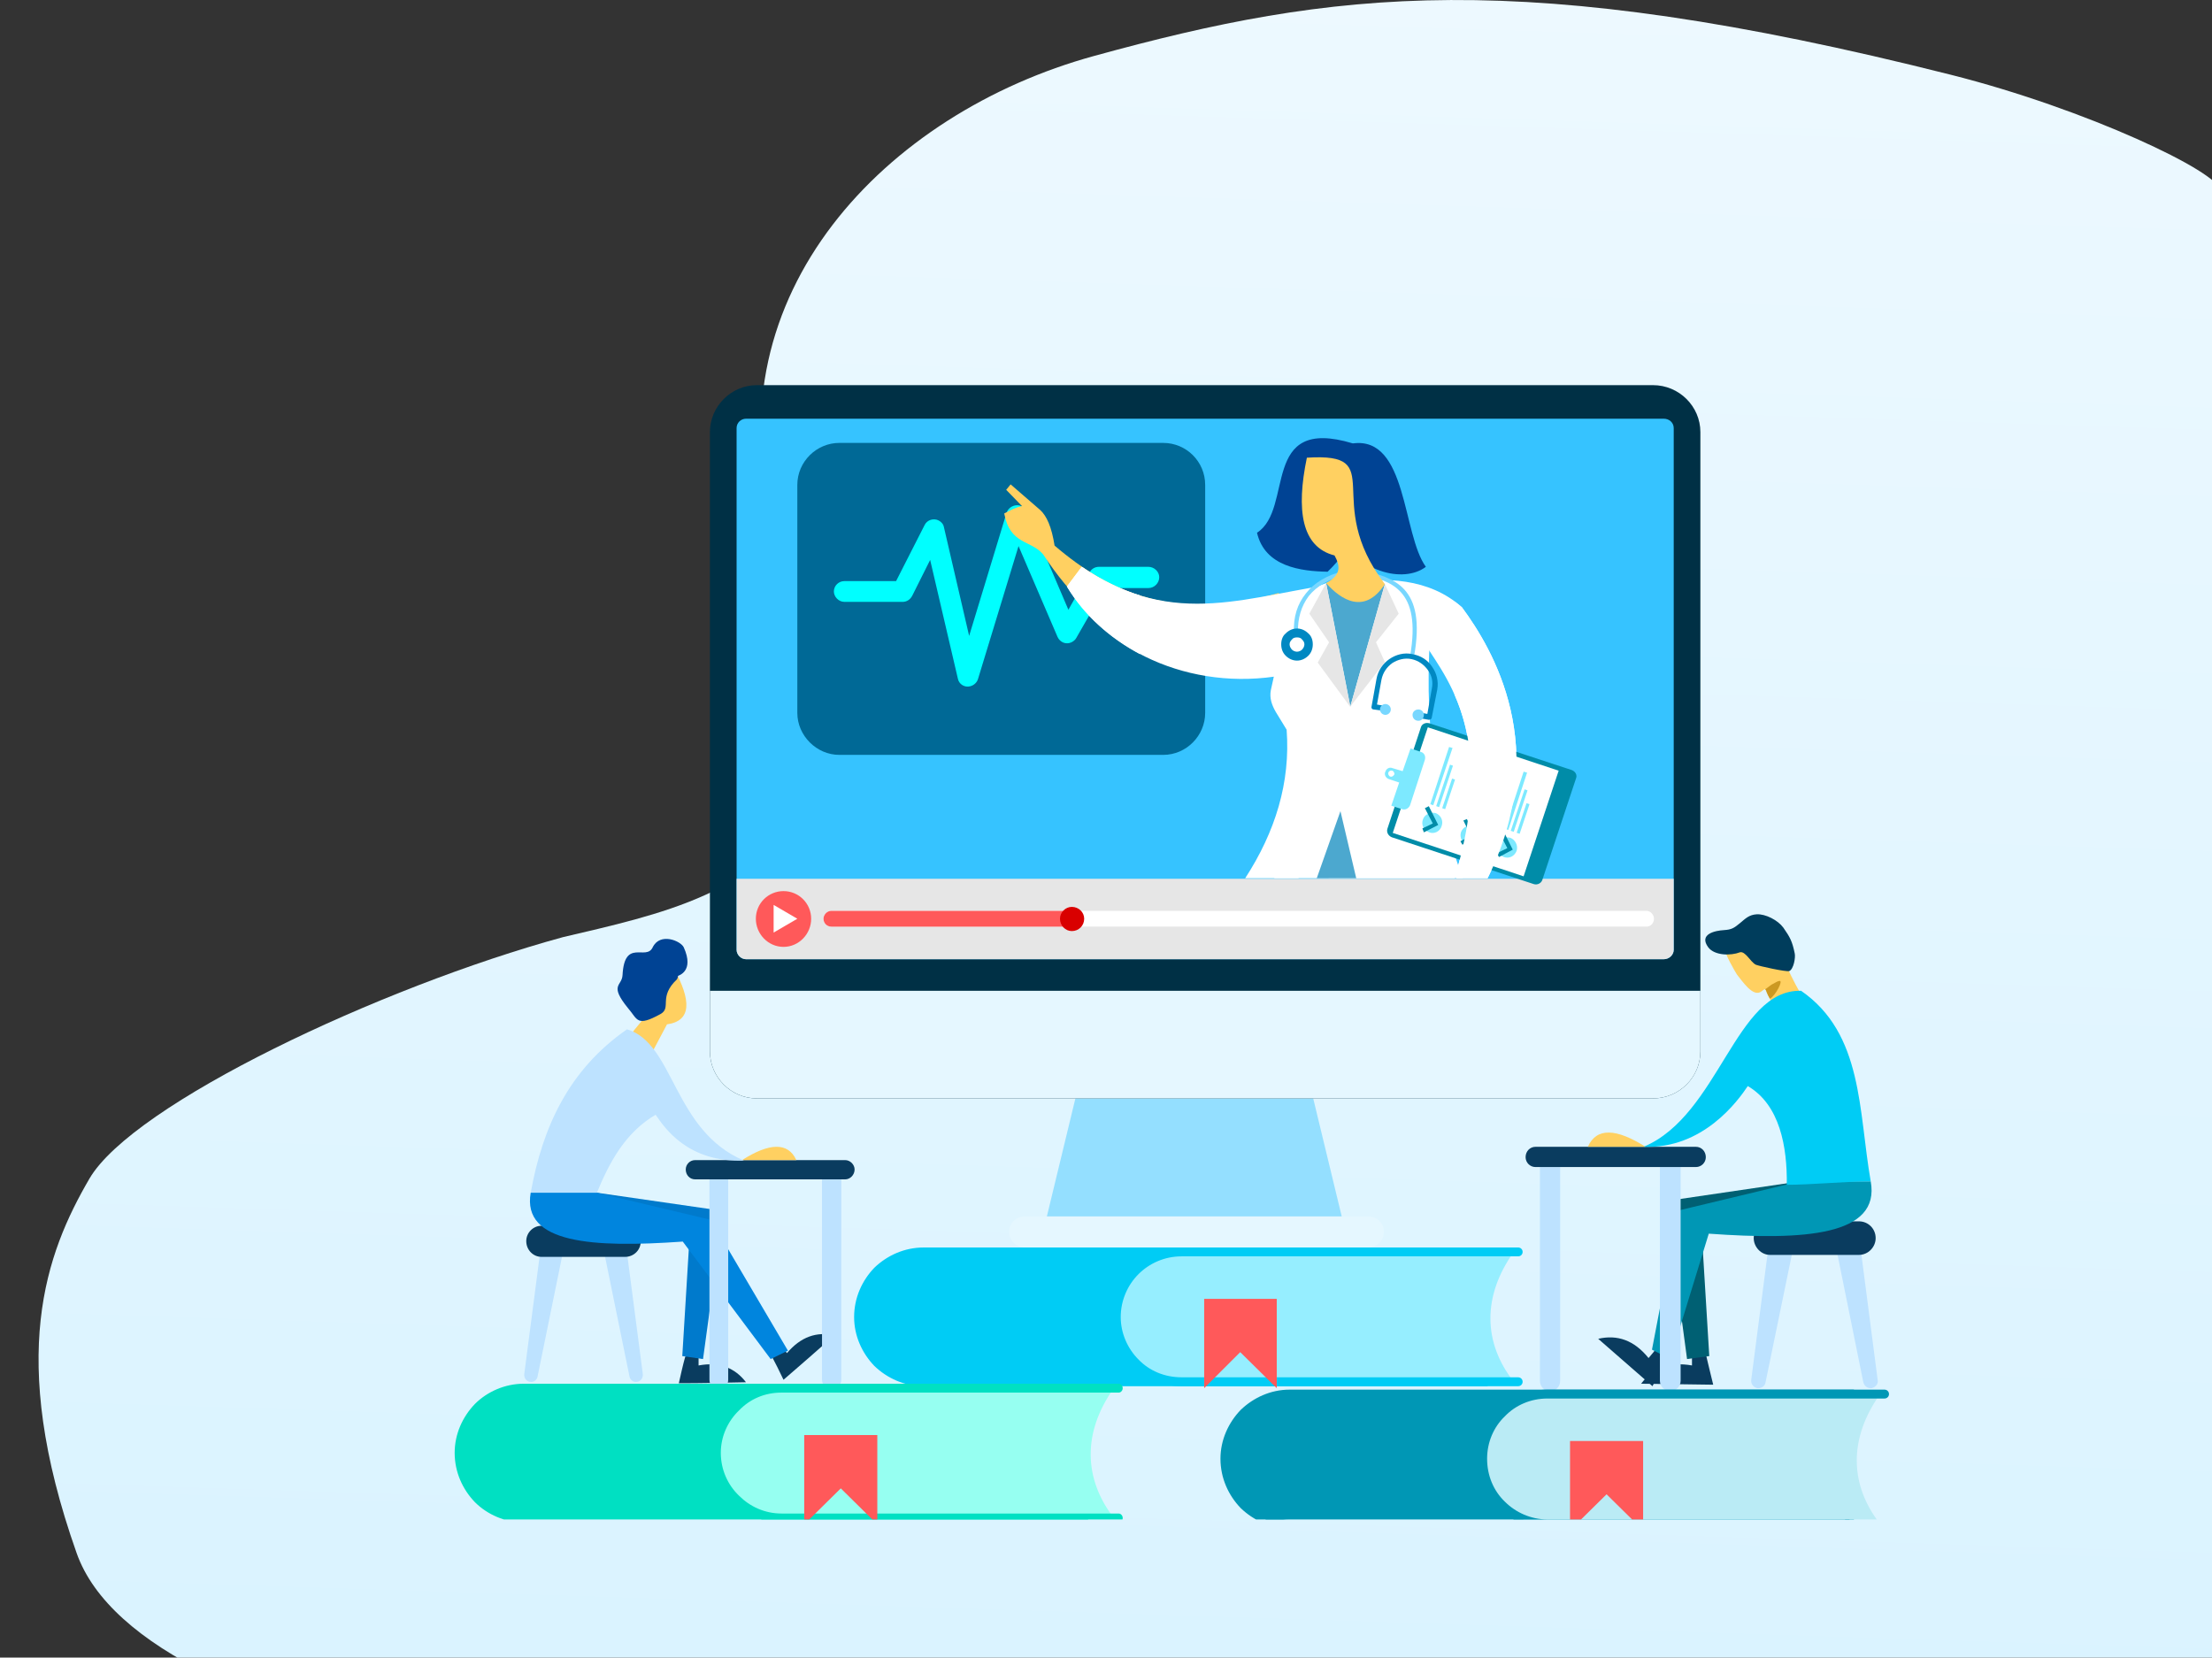
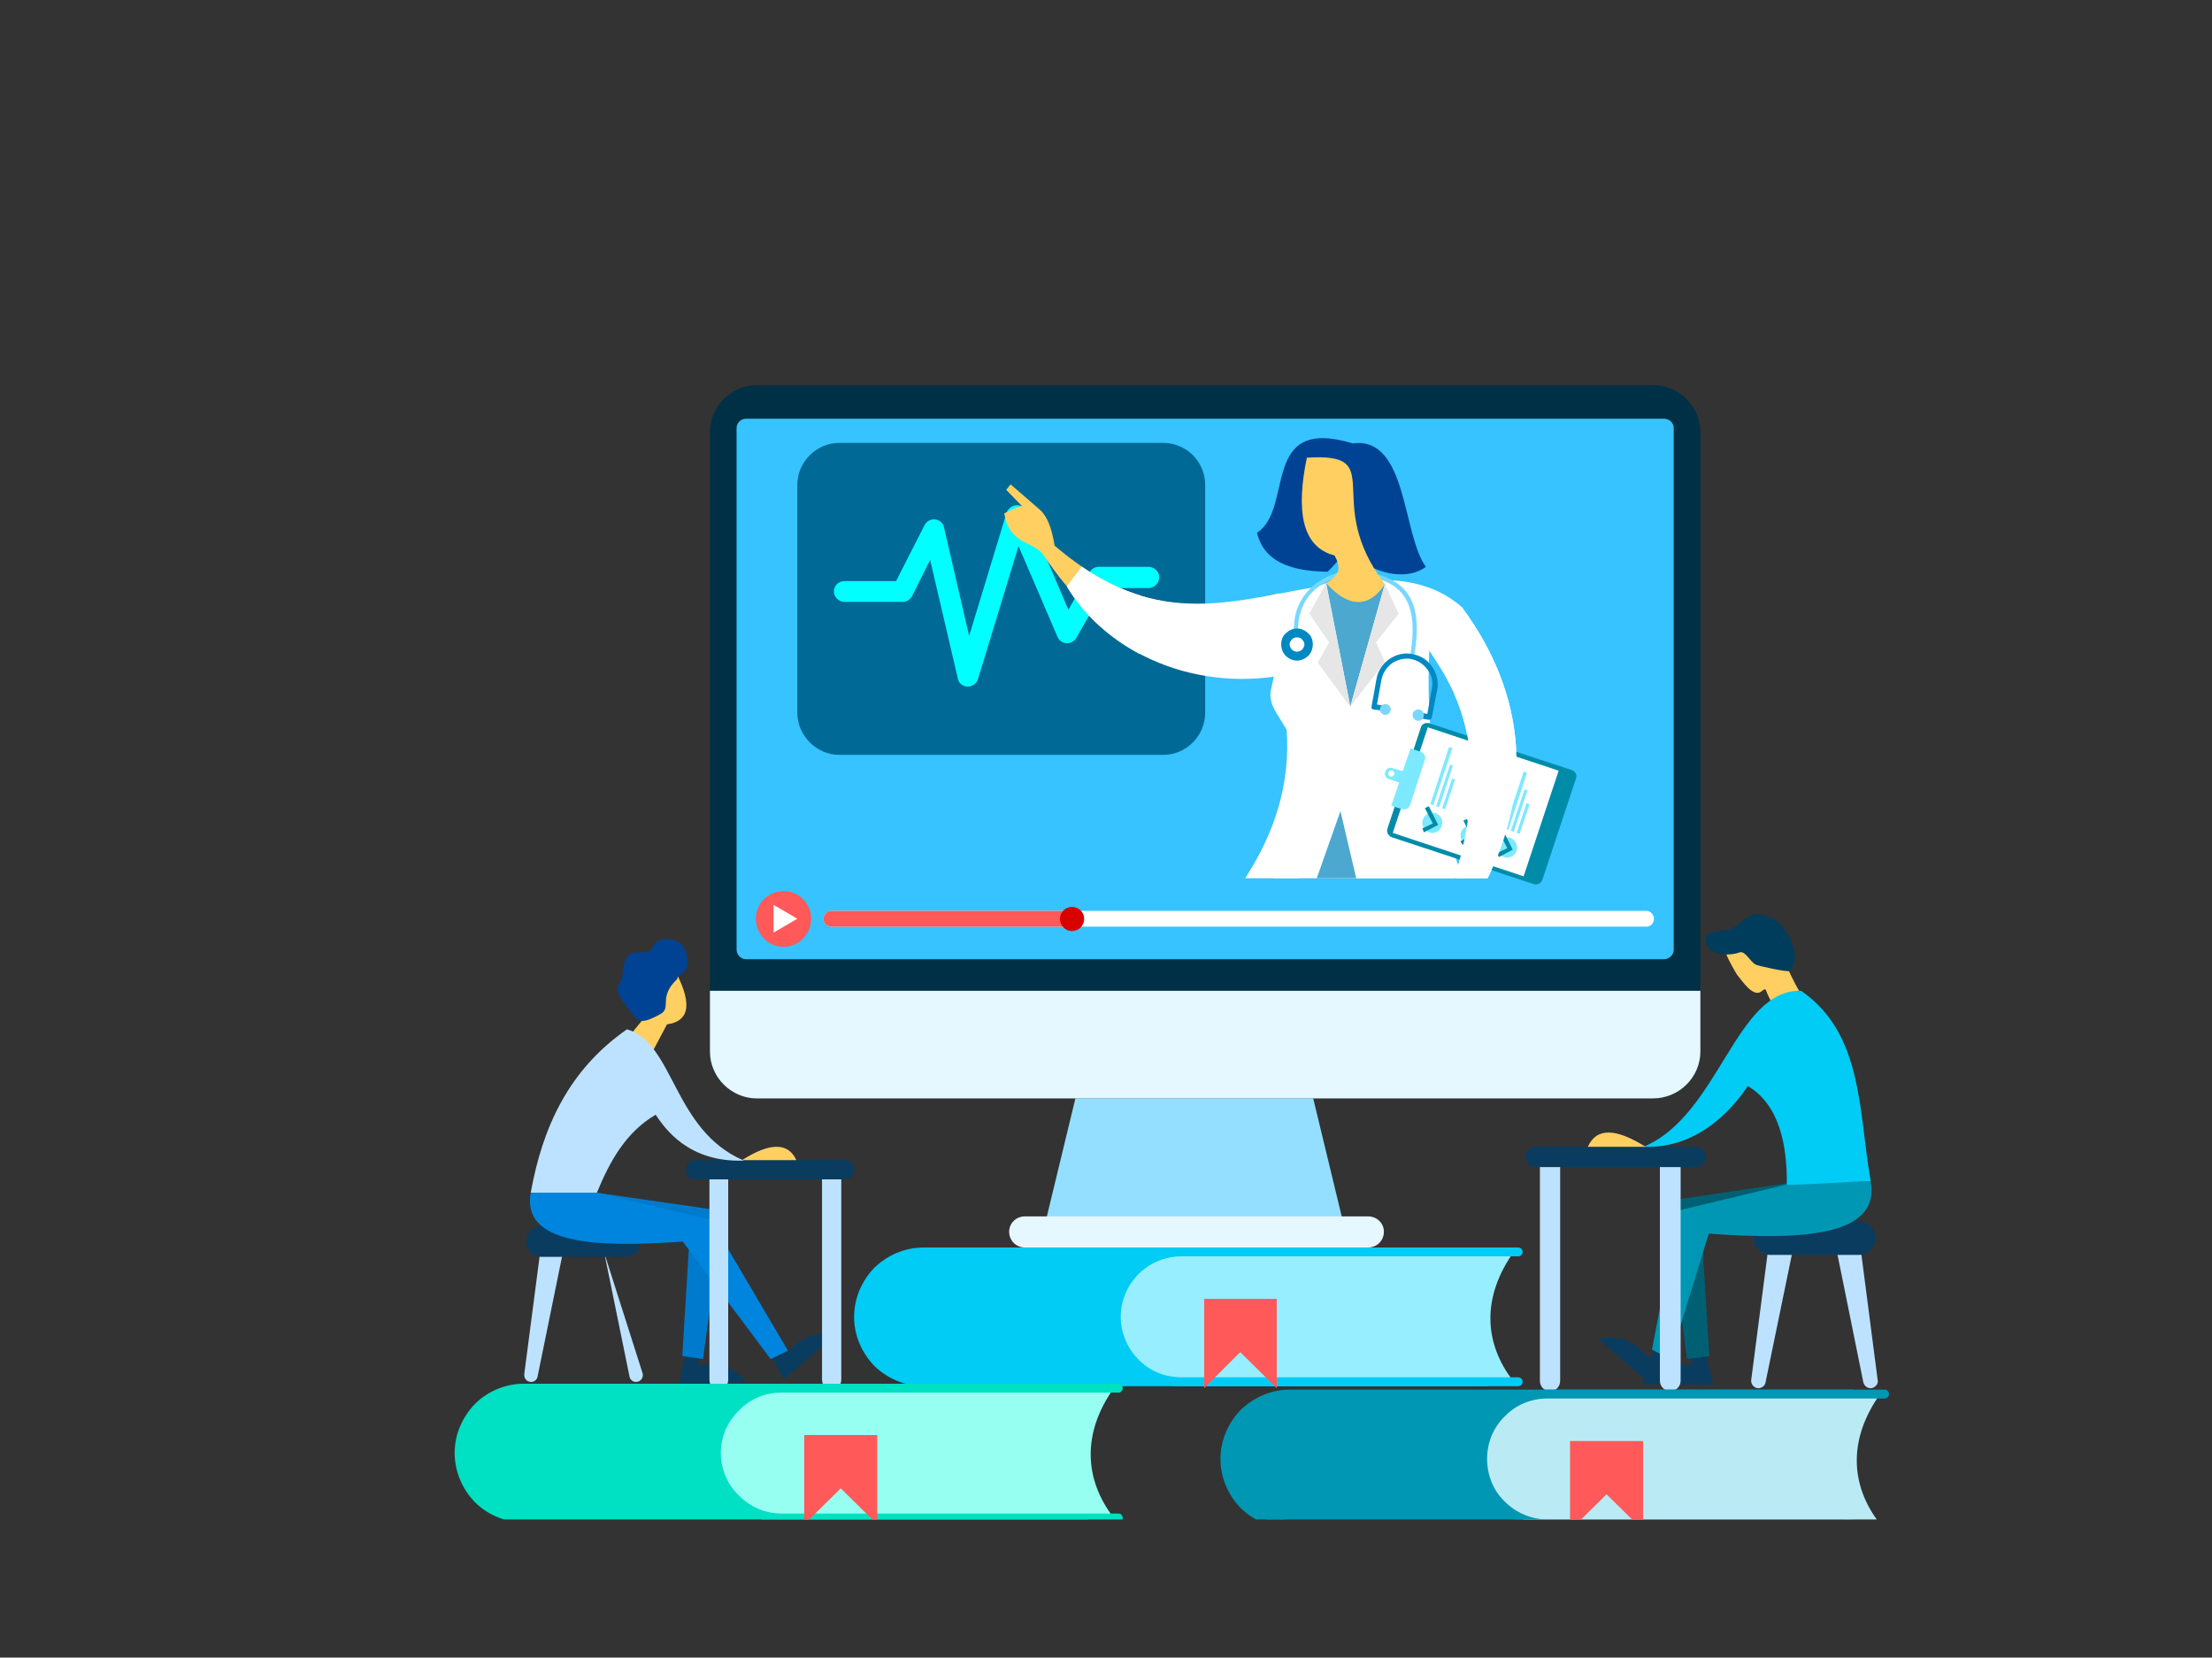
<svg xmlns="http://www.w3.org/2000/svg" width="842" height="631" viewBox="0 0 842 631" fill="none">
  <rect x="0" y="0" width="842" height="631" fill="#333333" stroke="none" />
  <g clip-path="url(#clip0_11576_121316)">
    <path d="M214.259 356.758C250.06 348.319 292.179 339.88 306.921 304.014C317.451 270.258 302.709 234.393 294.285 198.528C271.12 112.028 336.994 43.125 416.43 21.31C507.533 -3.711 578.714 -12.847 742.515 28.441C794.334 41.502 845 65.635 845 72.429V630.981C845 630.981 670.842 662.347 468.13 679.224C264.242 696.2 54.491 662.82 29.178 591.247C2.654 516.25 17.541 477.038 34.032 448.702C50.596 420.243 144.819 375.73 214.259 356.758Z" fill="url(#paint0_linear_11576_121316)" />
  </g>
  <g clip-path="url(#clip1_11576_121316)">
    <path fill-rule="evenodd" clip-rule="evenodd" d="M411.76 408.181L398.038 464.931H450.474H458.935H511.18L497.465 408.181L458.935 403.296V402.172L454.609 402.731L450.474 402.172V403.296L411.76 408.181Z" fill="#94DFFF" />
    <path fill-rule="evenodd" clip-rule="evenodd" d="M288.091 146.617H629.208C639.169 146.617 647.25 154.696 647.25 164.471V400.295C647.25 410.063 639.169 418.149 629.208 418.149H288.091C278.32 418.149 270.233 410.069 270.233 400.295V164.471C270.239 154.702 278.32 146.617 288.091 146.617Z" fill="#003045" />
    <path fill-rule="evenodd" clip-rule="evenodd" d="M647.256 377.176V400.289C647.256 410.057 639.175 418.143 629.214 418.143H288.091C278.32 418.143 270.233 410.063 270.233 400.289V377.176H647.256Z" fill="#E5F7FF" />
    <path fill-rule="evenodd" clip-rule="evenodd" d="M283.956 159.395H633.344C635.409 159.395 637.105 160.9 637.105 162.964V361.581C637.105 363.461 635.415 365.151 633.344 365.151H283.956C282.075 365.151 280.385 363.461 280.385 361.581V162.964C280.385 160.9 282.081 159.395 283.956 159.395Z" fill="#36C3FF" />
    <path fill-rule="evenodd" clip-rule="evenodd" d="M390.148 463.051H520.767C524.147 463.051 526.783 465.68 526.783 468.875C526.783 472.26 524.153 474.89 520.767 474.89H390.148C386.768 474.89 384.132 472.26 384.132 468.875C384.132 465.68 386.762 463.051 390.148 463.051Z" fill="#E5F7FF" />
-     <path fill-rule="evenodd" clip-rule="evenodd" d="M280.385 334.527V361.585C280.385 363.465 282.075 365.154 283.956 365.154H633.344C635.409 365.154 637.105 363.465 637.105 361.585V334.527H280.385Z" fill="#E6E6E6" />
    <path fill-rule="evenodd" clip-rule="evenodd" d="M298.243 339.223C304.068 339.223 308.769 343.923 308.769 349.747C308.769 355.571 304.068 360.456 298.243 360.456C292.417 360.456 287.716 355.571 287.716 349.747C287.716 343.917 292.417 339.223 298.243 339.223Z" fill="#FF595A" />
    <path fill-rule="evenodd" clip-rule="evenodd" d="M303.503 349.746L298.992 352.375L294.482 355.005V349.746V344.48L298.992 347.11L303.503 349.746Z" fill="white" />
    <path fill-rule="evenodd" clip-rule="evenodd" d="M316.475 346.738H626.768C628.274 346.738 629.589 348.243 629.589 349.743C629.589 351.432 628.274 352.747 626.768 352.747H316.475C314.785 352.747 313.47 351.432 313.47 349.743C313.464 348.243 314.779 346.738 316.475 346.738Z" fill="white" />
    <path fill-rule="evenodd" clip-rule="evenodd" d="M316.475 346.738H410.445V352.753H316.475C314.785 352.753 313.47 351.438 313.47 349.749C313.464 348.243 314.779 346.738 316.475 346.738Z" fill="#FF595A" />
    <path fill-rule="evenodd" clip-rule="evenodd" d="M260.844 516.416C259.903 519.802 259.154 523.181 258.398 526.566C266.854 526.566 275.5 526.375 283.955 526.191C279.82 520.742 273.81 518.296 265.913 519.802C265.913 518.296 265.913 516.607 265.913 515.102C264.223 515.667 262.534 516.042 260.844 516.416Z" fill="#0A3C5F" />
    <path fill-rule="evenodd" clip-rule="evenodd" d="M293.542 515.849C295.231 519.044 296.737 522.049 298.242 525.243C304.818 519.603 311.208 513.969 317.599 508.33C310.834 506.824 304.818 508.895 299.557 515.094C298.617 513.964 297.677 512.839 296.737 511.524C295.612 513.035 294.672 514.535 293.542 515.849Z" fill="#0A3C5F" />
-     <path fill-rule="evenodd" clip-rule="evenodd" d="M242.611 526.002C241.106 526.377 239.791 525.253 239.606 523.938L230.02 476.962L238.476 475.457L244.676 522.998C244.866 524.497 243.926 525.812 242.611 526.002ZM201.636 526.002C203.142 526.377 204.457 525.253 204.641 523.938L214.227 476.962L205.772 475.457L199.571 522.998C199.381 524.497 200.321 525.812 201.636 526.002Z" fill="#BDE2FF" />
+     <path fill-rule="evenodd" clip-rule="evenodd" d="M242.611 526.002C241.106 526.377 239.791 525.253 239.606 523.938L230.02 476.962L244.676 522.998C244.866 524.497 243.926 525.812 242.611 526.002ZM201.636 526.002C203.142 526.377 204.457 525.253 204.641 523.938L214.227 476.962L205.772 475.457L199.571 522.998C199.381 524.497 200.321 525.812 201.636 526.002Z" fill="#BDE2FF" />
    <path fill-rule="evenodd" clip-rule="evenodd" d="M206.147 466.625H237.91C241.296 466.625 243.926 469.255 243.926 472.449C243.926 475.834 241.296 478.464 237.91 478.464H206.147C202.951 478.464 200.321 475.834 200.321 472.449C200.321 469.255 202.951 466.625 206.147 466.625Z" fill="#0A3C5F" />
    <path fill-rule="evenodd" clip-rule="evenodd" d="M227.2 454.035L275.315 460.99L267.609 517.359L259.713 516.229L262.534 470.009L221.934 467.939L227.2 454.035Z" fill="#007ACC" />
    <path fill-rule="evenodd" clip-rule="evenodd" d="M202.011 454.035C198.631 473.388 225.694 475.078 259.897 472.639C270.989 487.482 282.265 502.516 293.351 517.359C295.606 516.229 297.671 515.289 299.926 514.165C290.156 497.632 280.379 480.908 270.608 464.369C256.137 460.99 241.665 457.414 227.194 454.035C218.928 454.035 210.473 454.035 202.011 454.035Z" fill="#0085DE" />
    <path fill-rule="evenodd" clip-rule="evenodd" d="M270.049 448.961H277.19V525.249C277.19 527.313 275.684 528.818 273.62 528.818C271.549 528.818 270.049 527.313 270.049 525.249V448.961Z" fill="#BDE2FF" />
    <path fill-rule="evenodd" clip-rule="evenodd" d="M312.904 448.961H320.235V525.249C320.235 527.313 318.545 528.818 316.475 528.818C314.594 528.818 312.904 527.313 312.904 525.249V448.961Z" fill="#BDE2FF" />
    <path fill-rule="evenodd" clip-rule="evenodd" d="M264.599 441.629H321.735C323.615 441.629 325.305 443.318 325.305 445.198C325.305 447.263 323.615 448.958 321.735 448.958H264.599C262.534 448.958 261.028 447.269 261.028 445.198C261.028 443.324 262.534 441.629 264.599 441.629Z" fill="#0A3C5F" />
    <path fill-rule="evenodd" clip-rule="evenodd" d="M282.456 441.627C292.792 435.047 299.933 434.673 303.128 441.627C296.172 441.627 289.406 441.627 282.456 441.627Z" fill="#FFD061" />
    <path fill-rule="evenodd" clip-rule="evenodd" d="M248.812 399.536C250.502 396.341 252.198 393.146 253.887 389.952C263.283 388.637 263.283 380.932 256.333 368.344C247.497 370.789 242.802 374.543 248.818 382.063C242.617 378.684 244.117 381.498 246.937 385.448C244.492 388.452 241.862 391.463 239.422 394.657C242.421 396.157 245.616 397.846 248.812 399.536Z" fill="#FFD061" />
    <path fill-rule="evenodd" clip-rule="evenodd" d="M258.023 371.538C258.214 371.348 264.414 369.849 260.278 360.639C259.154 358.194 251.257 354.815 248.437 360.639C245.991 365.898 237.726 357.07 236.97 371.164C236.78 375.489 231.71 374.733 239.035 383.752C242.796 388.071 242.231 391.082 251.442 386.007C255.762 383.562 250.502 379.618 257.642 372.853C257.833 372.669 258.208 371.538 258.023 371.538Z" fill="#004394" />
    <path fill-rule="evenodd" clip-rule="evenodd" d="M238.666 391.836C256.708 397.095 256.143 430.358 283.211 441.816C261.974 442.566 253.138 429.602 249.567 424.343C238.101 431.107 232.091 442.191 227.205 454.03C218.934 454.03 210.479 454.03 202.023 454.03C206.527 429.043 216.489 407.245 238.666 391.836Z" fill="#BDE2FF" />
    <path fill-rule="evenodd" clip-rule="evenodd" d="M649.505 516.225C650.446 519.985 651.195 523.554 652.135 527.124C642.924 526.934 633.903 526.934 624.698 526.749C629.208 520.734 635.599 518.295 644.055 519.795C644.055 518.289 644.055 516.6 644.055 514.91C645.751 515.285 647.631 515.85 649.505 516.225Z" fill="#0A3C5F" />
    <path fill-rule="evenodd" clip-rule="evenodd" d="M634.099 517.73C632.409 520.925 630.713 524.304 629.024 527.689C622.067 521.674 615.302 515.665 608.352 509.651C615.683 507.961 622.073 510.216 627.524 516.98C628.649 515.665 629.779 514.351 630.719 513.036C631.844 514.535 632.969 516.225 634.099 517.73Z" fill="#0A3C5F" />
    <path fill-rule="evenodd" clip-rule="evenodd" d="M668.868 528.442C670.373 528.632 671.873 527.692 672.063 526.187L682.399 476.017L673.188 474.512L666.613 525.247C666.422 526.752 667.363 528.067 668.868 528.442ZM712.467 528.442C710.962 528.632 709.647 527.692 709.272 526.187L699.126 476.017L708.147 474.512L714.722 525.247C715.103 526.752 713.973 528.067 712.467 528.442Z" fill="#BDE2FF" />
    <path fill-rule="evenodd" clip-rule="evenodd" d="M707.582 464.934H673.753C670.367 464.934 667.553 467.754 667.553 471.323C667.553 474.708 670.373 477.713 673.753 477.713H707.582C711.152 477.713 713.972 474.708 713.972 471.323C713.972 467.754 711.152 464.934 707.582 464.934Z" fill="#0A3C5F" />
    <path fill-rule="evenodd" clip-rule="evenodd" d="M685.22 449.707L634.099 457.227L642.18 517.356L650.635 516.226L647.631 466.811L690.855 464.556L685.22 449.707Z" fill="#006073" />
    <path fill-rule="evenodd" clip-rule="evenodd" d="M712.092 449.709C715.853 470.377 686.91 472.257 650.445 469.627L635.783 517.352L628.827 513.783L638.979 460.793C654.39 457.033 669.802 453.463 685.214 449.703C694.241 449.709 703.071 449.709 712.092 449.709Z" fill="#0097B5" />
    <path fill-rule="evenodd" clip-rule="evenodd" d="M639.735 444.266H631.844V525.628C631.844 527.883 633.725 529.572 635.789 529.572C637.854 529.572 639.735 527.883 639.735 525.628V444.266Z" fill="#BDE2FF" />
    <path fill-rule="evenodd" clip-rule="evenodd" d="M593.874 444.266H586.168V525.628C586.168 527.883 587.858 529.572 590.113 529.572C592.178 529.572 593.874 527.883 593.874 525.628V444.266Z" fill="#BDE2FF" />
    <path fill-rule="evenodd" clip-rule="evenodd" d="M645.56 436.562H584.478C582.408 436.562 580.718 438.252 580.718 440.507C580.718 442.571 582.408 444.267 584.478 444.267H645.56C647.625 444.267 649.321 442.577 649.321 440.507C649.321 438.252 647.631 436.562 645.56 436.562Z" fill="#0A3C5F" />
    <path fill-rule="evenodd" clip-rule="evenodd" d="M626.393 436.561C615.308 429.606 607.786 429.047 604.406 436.561C611.731 436.561 619.062 436.561 626.393 436.561Z" fill="#FFD061" />
    <path fill-rule="evenodd" clip-rule="evenodd" d="M656.652 361.582C656.652 363.271 660.222 369.476 661.162 370.976C663.043 373.23 667.363 379.995 670.558 377.365C672.438 375.86 671.873 376.616 673.004 378.87C673.944 380.75 675.259 383.57 676.39 385.444C677.895 387.509 686.726 382.44 686.726 379.995C685.22 378.49 681.465 370.976 680.525 368.721C678.645 364.402 675.075 355.567 670.755 354.252C665.673 352.753 658.717 356.697 656.652 361.582Z" fill="#FFD061" />
-     <path fill-rule="evenodd" clip-rule="evenodd" d="M671.873 376.618C672.248 376.618 672.248 377.367 672.998 378.873C673.188 379.247 673.373 379.622 673.747 380.187C675.812 379.063 679.008 373.048 677.318 373.423C676.193 373.613 675.437 374.363 674.497 374.738C673.563 375.303 672.813 376.053 671.873 376.618Z" fill="#CC9922" />
    <path fill-rule="evenodd" clip-rule="evenodd" d="M685.595 377.177C660.597 376.427 654.396 424.527 625.644 436.556C648.196 437.496 661.543 419.083 665.298 413.443C677.514 420.583 680.334 436.556 680.144 451.025C689.165 451.025 703.071 449.71 712.092 449.71C707.397 423.028 709.272 393.525 685.595 377.177Z" fill="#00CCF5" />
    <path fill-rule="evenodd" clip-rule="evenodd" d="M668.303 367.222C666.238 366.098 664.358 361.963 662.287 362.522C658.901 363.837 652.701 363.837 650.261 360.642C646.5 355.567 652.891 354.253 656.277 354.068C659.097 353.878 660.038 353.319 662.293 351.439C664.358 349.749 665.673 348.244 668.684 348.053C672.064 347.863 676.764 350.308 678.829 353.128C681.459 356.888 682.215 358.387 683.155 362.897C683.53 364.402 682.78 368.912 681.09 369.661C679.954 370.042 669.618 367.787 668.303 367.222Z" fill="#003D5C" />
    <path fill-rule="evenodd" clip-rule="evenodd" d="M351.618 476.578H564.556V525.999H351.618C337.896 525.999 326.811 514.909 326.811 501.381C326.811 487.668 337.896 476.578 351.618 476.578Z" fill="#00CCF5" />
    <path d="M351.618 474.891H566.252V527.691H351.618C344.287 527.691 337.712 524.686 332.826 519.986C328.126 515.102 325.121 508.522 325.121 501.383C325.121 494.053 328.126 487.479 332.826 482.589C337.712 477.895 344.287 474.891 351.618 474.891ZM563.056 478.27H351.618C345.227 478.27 339.402 480.899 335.266 485.034C331.131 489.169 328.5 494.993 328.5 501.383C328.5 507.582 331.131 513.406 335.266 517.541C339.402 521.86 345.227 524.305 351.618 524.305H563.056V478.27Z" fill="#00CCF5" />
    <path fill-rule="evenodd" clip-rule="evenodd" d="M449.724 476.578C491.823 476.578 533.923 476.578 576.207 476.578C564.181 493.492 564.556 511.155 576.207 525.999H449.724C436.002 525.999 424.916 514.909 424.916 501.381C424.916 487.668 436.002 476.578 449.724 476.578Z" fill="#96EEFF" />
    <path d="M577.903 524.313C578.843 524.313 579.593 525.063 579.593 526.003C579.593 526.943 578.843 527.693 577.903 527.693H449.724C442.393 527.693 435.818 524.688 430.932 519.988C426.232 515.104 423.227 508.524 423.227 501.385C423.227 494.055 426.232 487.481 430.932 482.591C435.818 477.891 442.399 474.887 449.724 474.887H577.903C578.843 474.887 579.593 475.636 579.593 476.576C579.593 477.516 578.843 478.266 577.903 478.266H449.724C443.333 478.266 437.508 480.895 433.372 485.03C429.237 489.165 426.606 494.989 426.606 501.379C426.606 507.578 429.237 513.402 433.372 517.537C437.508 521.856 443.333 524.301 449.724 524.301H577.903V524.313Z" fill="#00CCF5" />
    <path fill-rule="evenodd" clip-rule="evenodd" d="M458.37 494.438H485.998V528.444L472.092 514.731L458.37 528.444V494.438Z" fill="#FF595A" />
    <path fill-rule="evenodd" clip-rule="evenodd" d="M199.381 528.438H412.51V577.858H199.381C185.85 577.858 174.758 566.769 174.758 553.056C174.764 539.527 185.85 528.438 199.381 528.438Z" fill="#00E0C2" />
    <path d="M199.381 526.75H414.2V579.55H199.381C192.241 579.55 185.475 576.546 180.774 571.846C176.073 566.961 173.068 560.381 173.068 553.058C173.068 545.919 176.073 539.339 180.774 534.454C185.475 529.754 192.241 526.75 199.381 526.75ZM410.82 530.135H199.381C192.991 530.135 187.355 532.58 183.029 536.899C178.894 541.034 176.264 546.859 176.264 553.058C176.264 559.447 178.894 565.272 183.029 569.406C187.35 573.541 192.991 576.171 199.381 576.171H410.82V530.135Z" fill="#00E0C2" />
    <path fill-rule="evenodd" clip-rule="evenodd" d="M297.493 528.438C339.783 528.438 381.876 528.438 423.982 528.438C411.956 545.351 412.515 563.015 423.982 577.858H297.493C283.961 577.858 272.87 566.769 272.87 553.056C272.87 539.527 283.955 528.438 297.493 528.438Z" fill="#96FFF1" />
    <path d="M425.856 576.171C426.606 576.171 427.362 576.92 427.362 577.86C427.362 578.8 426.612 579.55 425.856 579.55H297.493C290.352 579.55 283.771 576.546 278.886 571.846C274.185 566.961 271.18 560.381 271.18 553.058C271.18 545.919 274.185 539.339 278.886 534.454C283.586 529.754 290.352 526.75 297.493 526.75H425.856C426.606 526.75 427.362 527.5 427.362 528.44C427.362 529.38 426.612 530.129 425.856 530.129H297.493C291.102 530.129 285.467 532.574 281.331 536.894C277.011 541.028 274.375 546.853 274.375 553.052C274.375 559.441 277.005 565.266 281.331 569.4C285.467 573.535 291.102 576.165 297.493 576.165L425.856 576.171Z" fill="#00E0C2" />
    <path fill-rule="evenodd" clip-rule="evenodd" d="M306.133 546.297H333.951V580.309L320.045 566.59L306.133 580.309V546.297Z" fill="#FF595A" />
    <path fill-rule="evenodd" clip-rule="evenodd" d="M490.883 530.703H704.012V580.124H490.883C477.352 580.124 466.26 569.04 466.26 555.321C466.266 541.787 477.352 530.703 490.883 530.703Z" fill="#0097B5" />
    <path d="M490.883 529.004H705.702V581.804H490.883C483.743 581.804 477.162 578.799 472.276 574.099C467.575 569.215 464.57 562.635 464.57 555.312C464.57 548.172 467.575 541.593 472.276 536.708C477.162 532.014 483.743 529.004 490.883 529.004ZM702.322 532.389H490.883C484.683 532.389 478.857 534.834 474.722 539.153C470.402 543.288 467.956 549.112 467.956 555.312C467.956 561.701 470.402 567.526 474.722 571.66C478.857 575.795 484.683 578.425 490.883 578.425H702.322V532.389Z" fill="#0097B5" />
    <path fill-rule="evenodd" clip-rule="evenodd" d="M588.989 530.703C631.273 530.703 673.373 530.703 715.663 530.703C703.637 547.617 704.012 565.28 715.663 580.124H588.989C575.457 580.124 564.366 569.04 564.366 555.321C564.372 541.787 575.457 530.703 588.989 530.703Z" fill="#BAEBF5" />
    <path d="M717.358 578.425C718.299 578.425 719.048 579.174 719.048 580.114C719.048 581.054 718.299 581.804 717.358 581.804H588.995C581.854 581.804 575.273 578.799 570.388 574.099C565.687 569.215 562.682 562.635 562.682 555.312C562.682 548.172 565.687 541.593 570.388 536.708C575.273 532.008 581.854 529.004 588.995 529.004H717.358C718.299 529.004 719.048 529.753 719.048 530.693C719.048 531.633 718.299 532.383 717.358 532.383H588.995C582.794 532.383 576.969 534.828 572.833 539.147C568.513 543.282 566.067 549.107 566.067 555.306C566.067 561.695 568.513 567.52 572.833 571.654C576.969 575.789 582.794 578.419 588.995 578.419L717.358 578.425Z" fill="#0097B5" />
    <path fill-rule="evenodd" clip-rule="evenodd" d="M597.635 548.551H625.453V582.563L611.541 568.844L597.635 582.563V548.551Z" fill="#FF595A" />
    <path fill-rule="evenodd" clip-rule="evenodd" d="M319.479 168.605H442.773C451.604 168.605 458.75 175.745 458.75 184.579V271.391C458.75 280.036 451.61 287.365 442.773 287.365H319.479C310.833 287.365 303.502 280.036 303.502 271.391V184.579C303.502 175.745 310.833 168.605 319.479 168.605Z" fill="#006996" />
    <path fill-rule="evenodd" clip-rule="evenodd" d="M321.36 229.109C319.295 229.109 317.415 227.229 317.415 225.164C317.415 222.91 319.295 221.22 321.36 221.22H341.092L351.993 199.797C352.933 197.917 355.379 197.167 357.254 198.107C358.378 198.672 359.134 199.612 359.318 200.737L368.905 242.078L383.186 195.103C383.935 193.038 386.191 191.908 388.261 192.473C389.386 192.848 390.326 193.788 390.707 194.728L406.684 232.119L414.765 217.841C415.515 216.526 416.83 215.777 418.335 215.777H437.133C439.388 215.777 441.268 217.656 441.268 219.721C441.268 221.976 439.388 223.856 437.133 223.856H420.596L409.695 242.834C409.32 243.583 408.57 244.149 407.815 244.523C405.75 245.463 403.489 244.523 402.555 242.459L387.708 207.882L372.296 258.427C371.921 259.742 370.791 260.872 369.291 261.247C367.226 261.812 364.971 260.497 364.59 258.243L354.064 213.147L347.298 226.676C346.549 228.181 345.234 229.121 343.538 229.121H321.36V229.109Z" fill="#00FFFF" />
    <path fill-rule="evenodd" clip-rule="evenodd" d="M407.999 345.23C410.629 345.23 412.7 347.295 412.7 349.74C412.7 352.37 410.635 354.44 407.999 354.44C405.554 354.44 403.489 352.376 403.489 349.74C403.489 347.301 405.56 345.23 407.999 345.23Z" fill="#D90000" />
    <path fill-rule="evenodd" clip-rule="evenodd" d="M492.198 245.083C490.318 238.128 488.628 232.679 486.748 225.73C447.843 237.004 422.471 225.73 401.424 207.692C400.299 200.553 398.419 196.418 395.973 194.163L384.697 184.395L383.007 186.459L389.023 192.658C386.958 193.033 384.703 194.163 382.257 195.478C384.513 207.502 392.409 205.437 397.104 211.077C417.585 242.454 446.528 258.987 492.198 245.083Z" fill="#FFD061" />
    <path fill-rule="evenodd" clip-rule="evenodd" d="M411.76 215.77L406.119 223.283C421.721 249.026 456.115 264.25 491.823 256.356C493.704 282.848 489.193 308.406 485.058 334.339H553.655C570.947 277.214 548.204 255.796 541.064 242.827C529.222 262.935 545.384 293.372 554.411 334.339H566.252C590.875 284.734 568.132 246.962 556.481 231.178C543.89 219.904 527.163 219.714 511.752 221.784C475.846 226.288 447.469 240.197 411.76 215.77Z" fill="white" />
    <path fill-rule="evenodd" clip-rule="evenodd" d="M545.765 227.043C541.064 266.689 544.825 302.397 556.856 334.338C539.755 334.338 522.837 334.338 505.736 334.338C504.796 326.444 503.671 318.555 502.54 310.66C499.72 318.555 497.09 326.444 494.269 334.338C487.504 334.338 480.738 334.338 473.972 334.338C485.439 316.675 491.264 297.881 489.759 277.778C488.444 275.524 486.938 273.269 485.623 271.014C484.118 268.385 483.178 265.755 483.743 262.745L491.633 227.043L513.061 218.773C523.962 221.593 534.863 224.223 545.765 227.043Z" fill="white" />
    <path fill-rule="evenodd" clip-rule="evenodd" d="M527.157 222.343L514.001 268.944L510.24 308.78L516.256 334.338H501.219L510.24 308.78L514.001 268.944L504.79 221.968L513.061 218.773L527.157 222.343Z" fill="#4CA8CF" />
    <path fill-rule="evenodd" clip-rule="evenodd" d="M527.157 222.344L514.001 268.945L527.157 252.031L523.772 244.517L532.418 233.618L527.157 222.344Z" fill="#E6E6E6" />
    <path fill-rule="evenodd" clip-rule="evenodd" d="M504.79 221.973L514.001 269.139L501.594 252.225L505.92 244.52L498.405 233.621L504.79 221.973Z" fill="#E6E6E6" />
    <path d="M536.744 249.78C541.254 224.038 529.228 221.218 518.327 218.588H517.952L518.327 216.898L518.517 217.089C530.168 219.909 543.141 222.913 538.249 249.971L536.744 249.78Z" fill="#78D7FF" />
    <path d="M527.348 268.76C527.913 268.76 528.288 269.325 528.098 269.885C528.098 270.45 527.532 270.825 526.973 270.634L522.837 270.069C522.272 270.069 521.897 269.504 522.088 268.945L523.968 258.42C524.533 255.226 526.414 252.596 528.853 250.906C531.299 249.217 534.494 248.277 537.684 249.026C540.879 249.592 543.509 251.281 545.199 253.911C546.889 256.356 547.645 259.36 547.08 262.555L545.015 273.079C545.015 273.645 544.45 274.019 543.89 274.019L539.755 273.27C539.189 273.079 538.814 272.52 538.814 271.955C539.005 271.58 539.564 271.205 540.13 271.205L543.325 271.771L545.015 262.186C545.58 259.557 545.015 257.111 543.509 255.047C542.004 252.983 539.939 251.478 537.309 250.912C534.679 250.347 532.049 251.103 529.978 252.417C527.913 253.923 526.408 255.987 525.842 258.807L524.152 268.201L527.348 268.76Z" fill="#0088C2" />
    <path fill-rule="evenodd" clip-rule="evenodd" d="M527.348 268.004C528.473 268.004 529.413 268.944 529.413 270.068C529.413 271.193 528.473 272.133 527.348 272.133C526.223 272.133 525.283 271.193 525.283 270.068C525.283 268.944 526.217 268.004 527.348 268.004Z" fill="#78D7FF" />
    <path d="M492.573 240.949C492.198 234.934 493.888 229.865 497.083 225.915C500.279 221.78 505.164 218.96 511.18 217.461L511.555 218.966C505.914 220.471 501.219 223.101 498.208 226.861C495.388 230.621 493.888 235.315 494.072 240.955L492.573 240.949Z" fill="#78D7FF" />
    <path fill-rule="evenodd" clip-rule="evenodd" d="M539.939 270.074C541.063 270.074 542.004 271.014 542.004 272.139C542.004 273.453 541.063 274.393 539.939 274.393C538.624 274.393 537.684 273.453 537.684 272.139C537.684 271.014 538.624 270.074 539.939 270.074Z" fill="#78D7FF" />
    <path d="M493.704 239.258C495.394 239.258 496.899 240.007 498.024 241.138C499.149 242.078 499.714 243.583 499.714 245.273C499.714 246.962 499.149 248.467 498.024 249.598C496.893 250.722 495.394 251.478 493.704 251.478C492.014 251.478 490.508 250.728 489.384 249.598C488.253 248.473 487.694 246.968 487.694 245.273C487.694 243.583 488.259 242.078 489.384 241.138C490.508 240.007 492.014 239.258 493.704 239.258ZM495.584 243.393C495.209 242.827 494.46 242.643 493.704 242.643C492.954 242.643 492.198 242.833 491.823 243.393C491.258 243.958 490.883 244.517 490.883 245.273C490.883 246.022 491.258 246.778 491.823 247.337C492.198 247.712 492.948 248.087 493.704 248.087C494.454 248.087 495.209 247.712 495.584 247.337C496.149 246.772 496.524 246.022 496.524 245.273C496.524 244.517 496.144 243.952 495.584 243.393Z" fill="#0088C2" />
    <path fill-rule="evenodd" clip-rule="evenodd" d="M542.753 215.771C533.732 203.367 535.797 165.976 514.935 168.796C509.3 177.815 523.206 191.909 509.3 203.183C516.446 217.461 534.113 222.345 542.753 215.771Z" fill="#004394" />
    <path fill-rule="evenodd" clip-rule="evenodd" d="M514.941 168.789C479.423 158.081 492.764 193.592 478.482 202.801C481.487 215.765 495.209 217.461 505.361 217.645C506.676 215.765 507.426 213.701 507.991 211.446C495.4 208.251 493.329 194.157 497.464 174.239C522.088 172.549 511.186 183.068 516.256 202.611C520.767 192.283 520.576 181.009 514.941 168.789ZM505.355 217.651C510.24 212.951 513.81 207.876 516.256 202.611C511.186 183.068 522.088 172.549 497.464 174.239C493.329 194.157 495.394 208.251 507.991 211.446C507.426 213.695 506.67 215.771 505.355 217.651Z" fill="#004394" />
    <path fill-rule="evenodd" clip-rule="evenodd" d="M504.79 221.968C510.806 218.773 510.05 215.203 507.985 211.443C495.394 208.249 493.323 194.155 497.459 174.237C529.222 172.172 502.719 190.395 527.152 222.343C519.452 234.182 510.431 228.357 504.79 221.968Z" fill="#FFD061" />
    <path fill-rule="evenodd" clip-rule="evenodd" d="M528.097 315.546L540.879 276.834C541.254 275.519 542.759 274.954 544.074 275.328L598.39 293.176C599.705 293.742 600.455 295.056 599.896 296.371L587.114 334.893C586.739 336.208 585.234 336.957 583.919 336.582L529.793 318.729C528.472 318.175 527.723 316.86 528.097 315.546Z" fill="#008CA8" />
    <path d="M543.5 276.866L530.157 317.074L579.963 333.596L593.306 293.387L543.5 276.866Z" fill="white" />
    <path fill-rule="evenodd" clip-rule="evenodd" d="M529.597 306.72L532.602 297.885L528.657 296.571C527.532 296.196 526.777 294.881 527.342 293.751C527.717 292.626 528.847 291.871 530.163 292.436L533.923 293.566L536.928 284.922L540.873 286.237C542.188 286.611 542.754 287.926 542.379 289.241L536.738 306.53C536.172 307.844 534.857 308.41 533.733 308.035L529.597 306.72ZM528.473 294.125C528.663 293.56 529.222 293.185 529.978 293.376C530.543 293.566 530.918 294.316 530.728 294.881C530.353 295.446 529.788 295.821 529.222 295.631C528.663 295.446 528.282 294.691 528.473 294.125Z" fill="#7DE9FF" />
    <path fill-rule="evenodd" clip-rule="evenodd" d="M541.629 311.98C542.194 310.1 544.45 308.975 546.514 309.535C548.395 310.284 549.519 312.354 548.77 314.419C548.204 316.483 545.949 317.614 544.069 316.864C542.004 316.114 540.879 314.044 541.629 311.98Z" fill="#7DE9FF" />
    <path d="M543.884 306.898L547.454 314.038L542.004 316.858L541.438 315.358L545.39 313.478L542.379 307.648L543.884 306.898Z" fill="#008CA8" />
    <path fill-rule="evenodd" clip-rule="evenodd" d="M544.449 306.154L551.59 284.355L552.905 284.73L545.574 306.528L544.449 306.154Z" fill="#7DE9FF" />
    <path d="M551.948 291.092L546.686 306.879L547.815 307.255L553.077 291.469L551.948 291.092Z" fill="#7DE9FF" />
    <path d="M552.731 296.379L548.972 307.656L550.101 308.032L553.86 296.756L552.731 296.379Z" fill="#7DE9FF" />
    <path fill-rule="evenodd" clip-rule="evenodd" d="M556.101 316.858C556.85 314.794 558.921 313.854 560.986 314.413C563.051 315.162 563.991 317.233 563.432 319.297C562.682 321.177 560.611 322.302 558.546 321.742C556.666 320.993 555.535 318.928 556.101 316.858Z" fill="#7DE9FF" />
    <path d="M558.356 311.785L561.926 318.93L556.666 321.56L555.91 320.245L559.861 318.175L557.041 312.35L558.356 311.785Z" fill="#008CA8" />
    <path fill-rule="evenodd" clip-rule="evenodd" d="M558.921 311.033L566.252 289.234L567.377 289.609L560.236 311.407L558.921 311.033Z" fill="#7DE9FF" />
    <path fill-rule="evenodd" clip-rule="evenodd" d="M561.176 311.787L566.437 296.004L567.567 296.379L562.491 312.168L561.176 311.787Z" fill="#7DE9FF" />
    <path fill-rule="evenodd" clip-rule="evenodd" d="M563.432 312.539L567.186 301.074L568.507 301.639L564.747 312.913L563.432 312.539Z" fill="#7DE9FF" />
    <path fill-rule="evenodd" clip-rule="evenodd" d="M570.007 321.37C570.757 319.49 572.828 318.366 574.892 318.925C576.773 319.675 577.897 321.745 577.338 323.809C576.588 325.874 574.517 327.004 572.453 326.255C570.382 325.505 569.442 323.441 570.007 321.37Z" fill="#7DE9FF" />
    <path d="M572.262 316.297L575.832 323.442L570.572 326.256L569.822 324.757L573.767 322.877L570.762 317.052L572.262 316.297Z" fill="#008CA8" />
    <path fill-rule="evenodd" clip-rule="evenodd" d="M572.827 315.544L579.968 293.746L581.283 294.121L574.142 315.919L572.827 315.544Z" fill="#7DE9FF" />
    <path d="M580.333 300.483L575.07 316.27L576.199 316.646L581.462 300.859L580.333 300.483Z" fill="#7DE9FF" />
    <path d="M581.087 305.75L577.328 317.027L578.457 317.404L582.216 306.127L581.087 305.75Z" fill="#7DE9FF" />
    <path fill-rule="evenodd" clip-rule="evenodd" d="M411.76 215.77L406.119 223.283C412.509 233.992 422.28 242.827 433.937 249.026V226.663C426.797 224.414 419.466 221.029 411.76 215.77ZM554.411 334.339C554.22 333.399 553.845 332.268 553.661 331.144V334.339C563.997 300.327 560.052 278.903 553.661 264.435V228.917C554.601 229.667 555.541 230.423 556.481 231.172C568.132 246.956 590.875 284.728 566.252 334.333L554.411 334.339Z" fill="white" />
  </g>
  <defs>
    <linearGradient id="paint0_linear_11576_121316" x1="739.417" y1="0.004" x2="718.7" y2="640.561" gradientUnits="userSpaceOnUse">
      <stop stop-color="#EDF9FF" />
      <stop offset="1" stop-color="#DAF3FF" />
    </linearGradient>
    <clipPath id="clip0_11576_121316">
-       <rect width="842" height="631" fill="white" transform="matrix(-1 0 0 1 842 0)" />
-     </clipPath>
+       </clipPath>
    <clipPath id="clip1_11576_121316">
      <rect width="587" height="475.294" fill="white" transform="translate(153 103.133)" />
    </clipPath>
  </defs>
</svg>